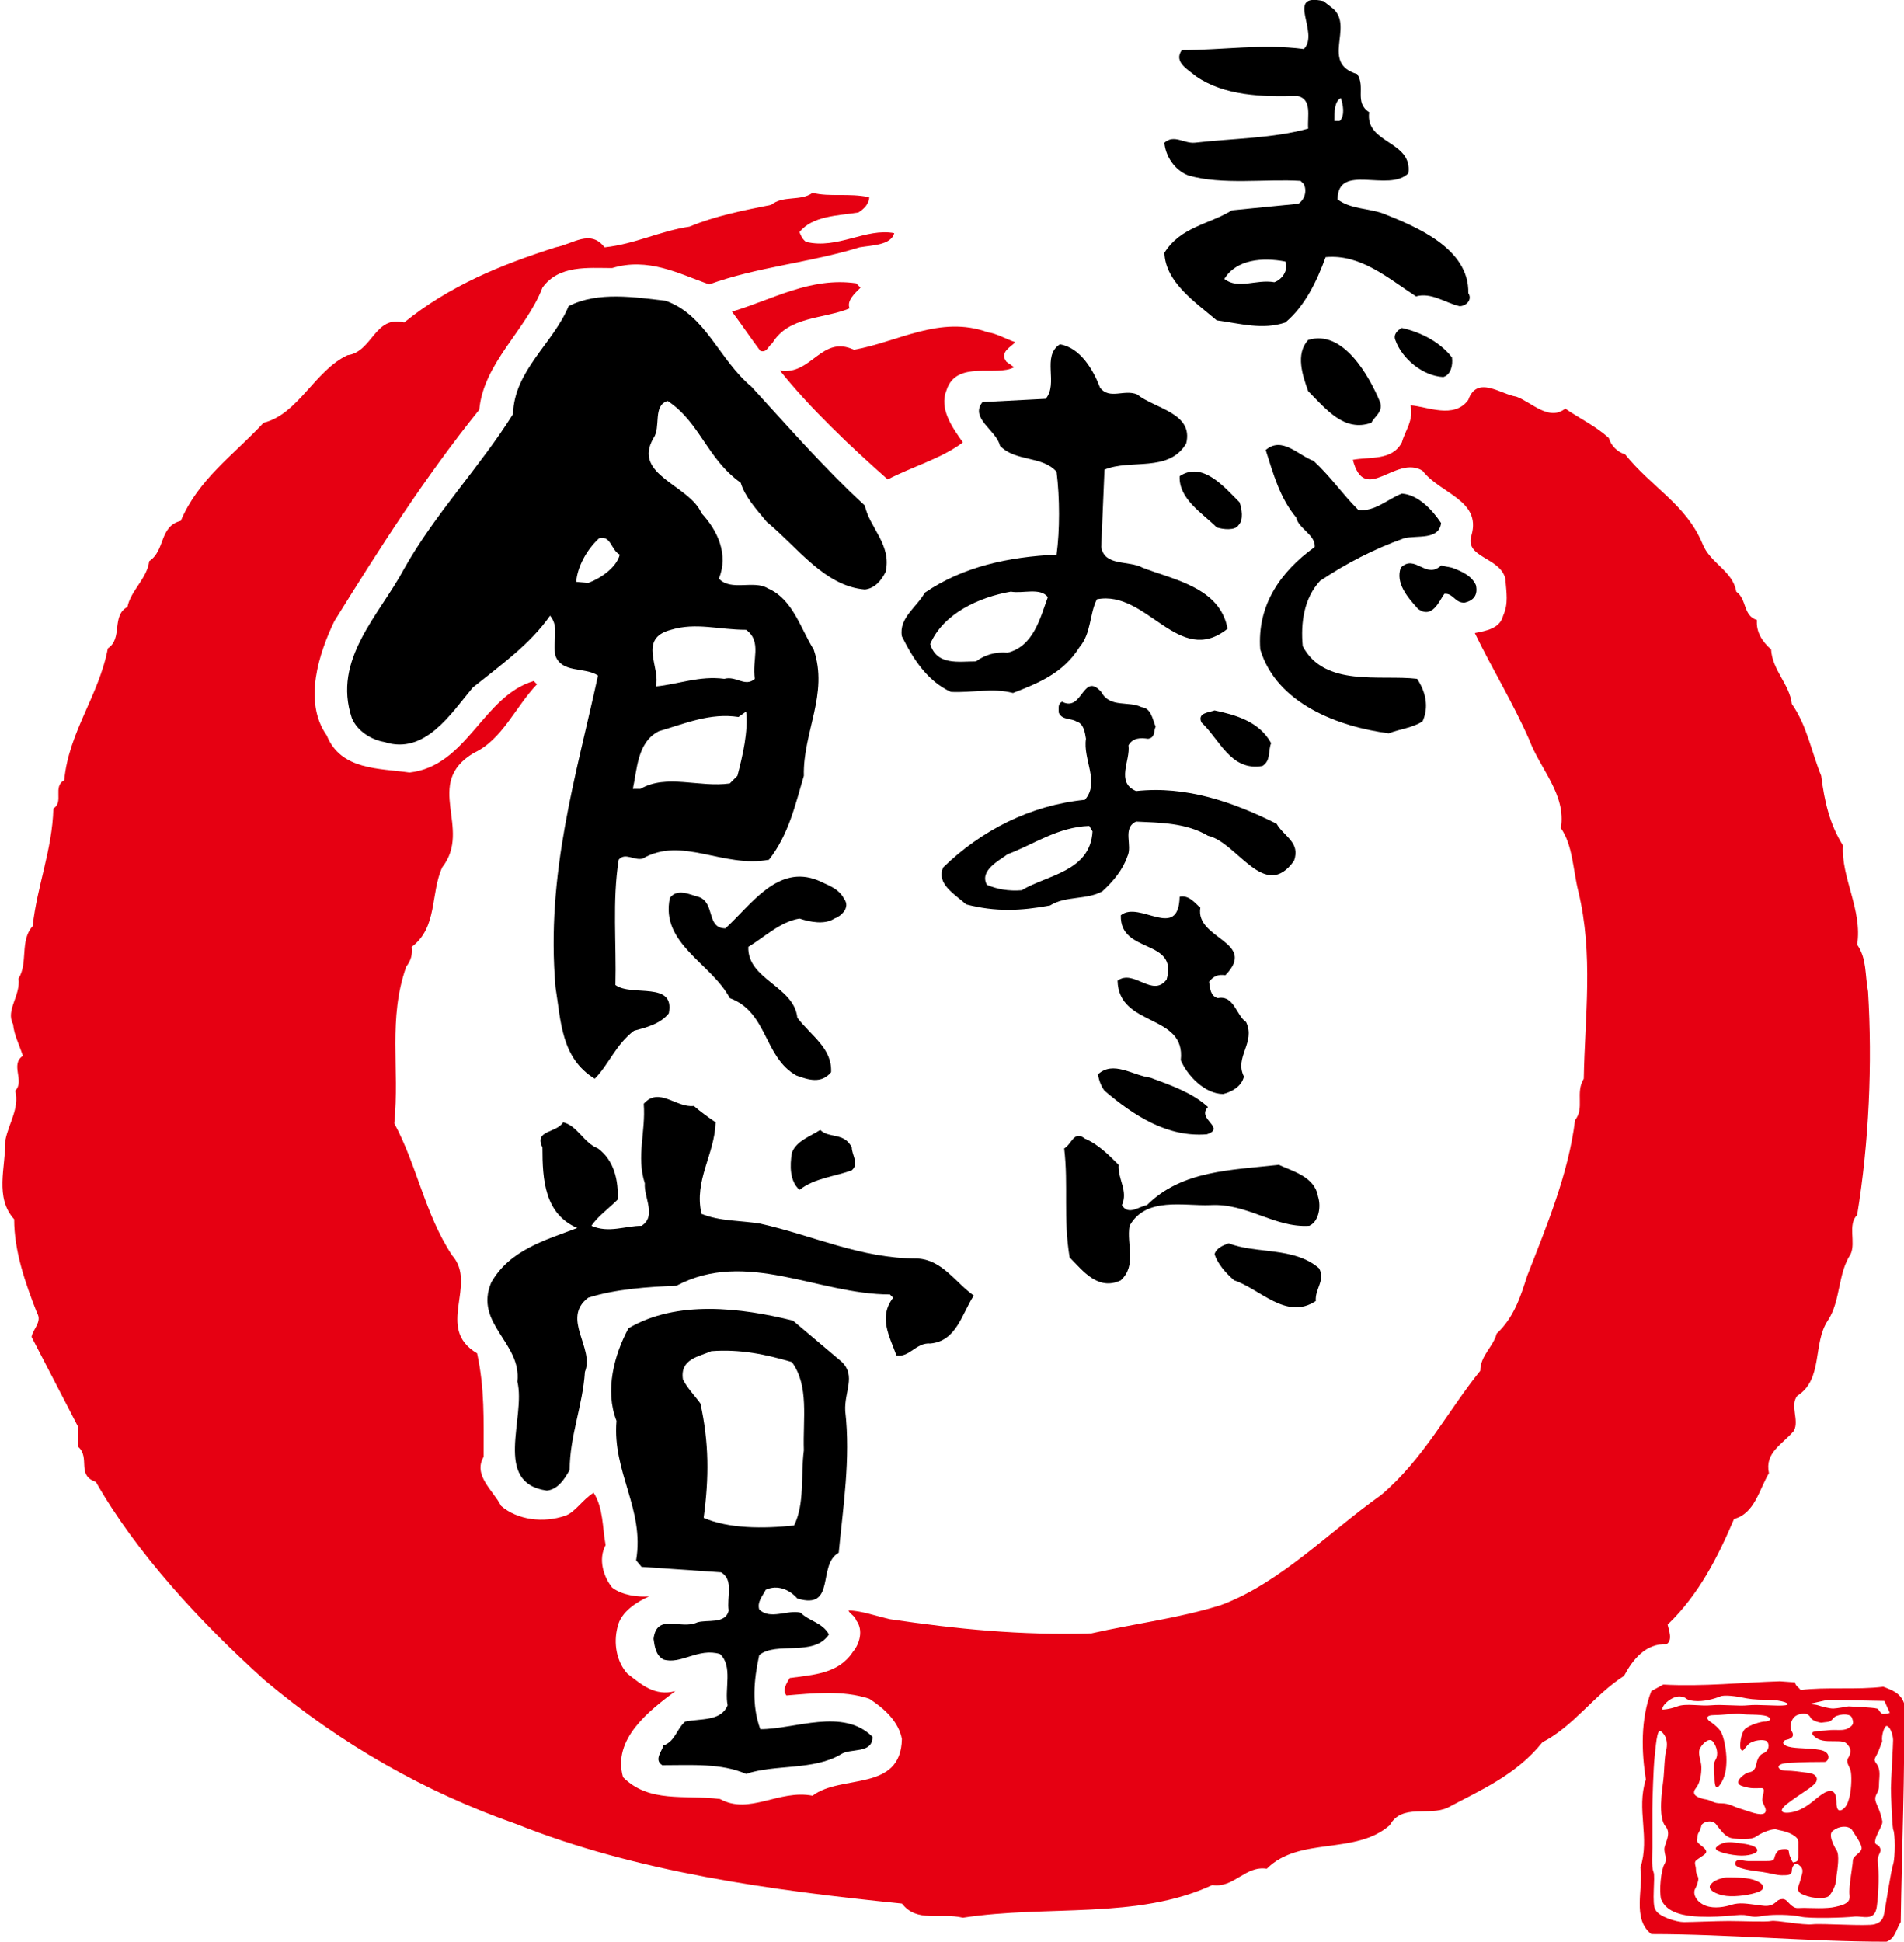
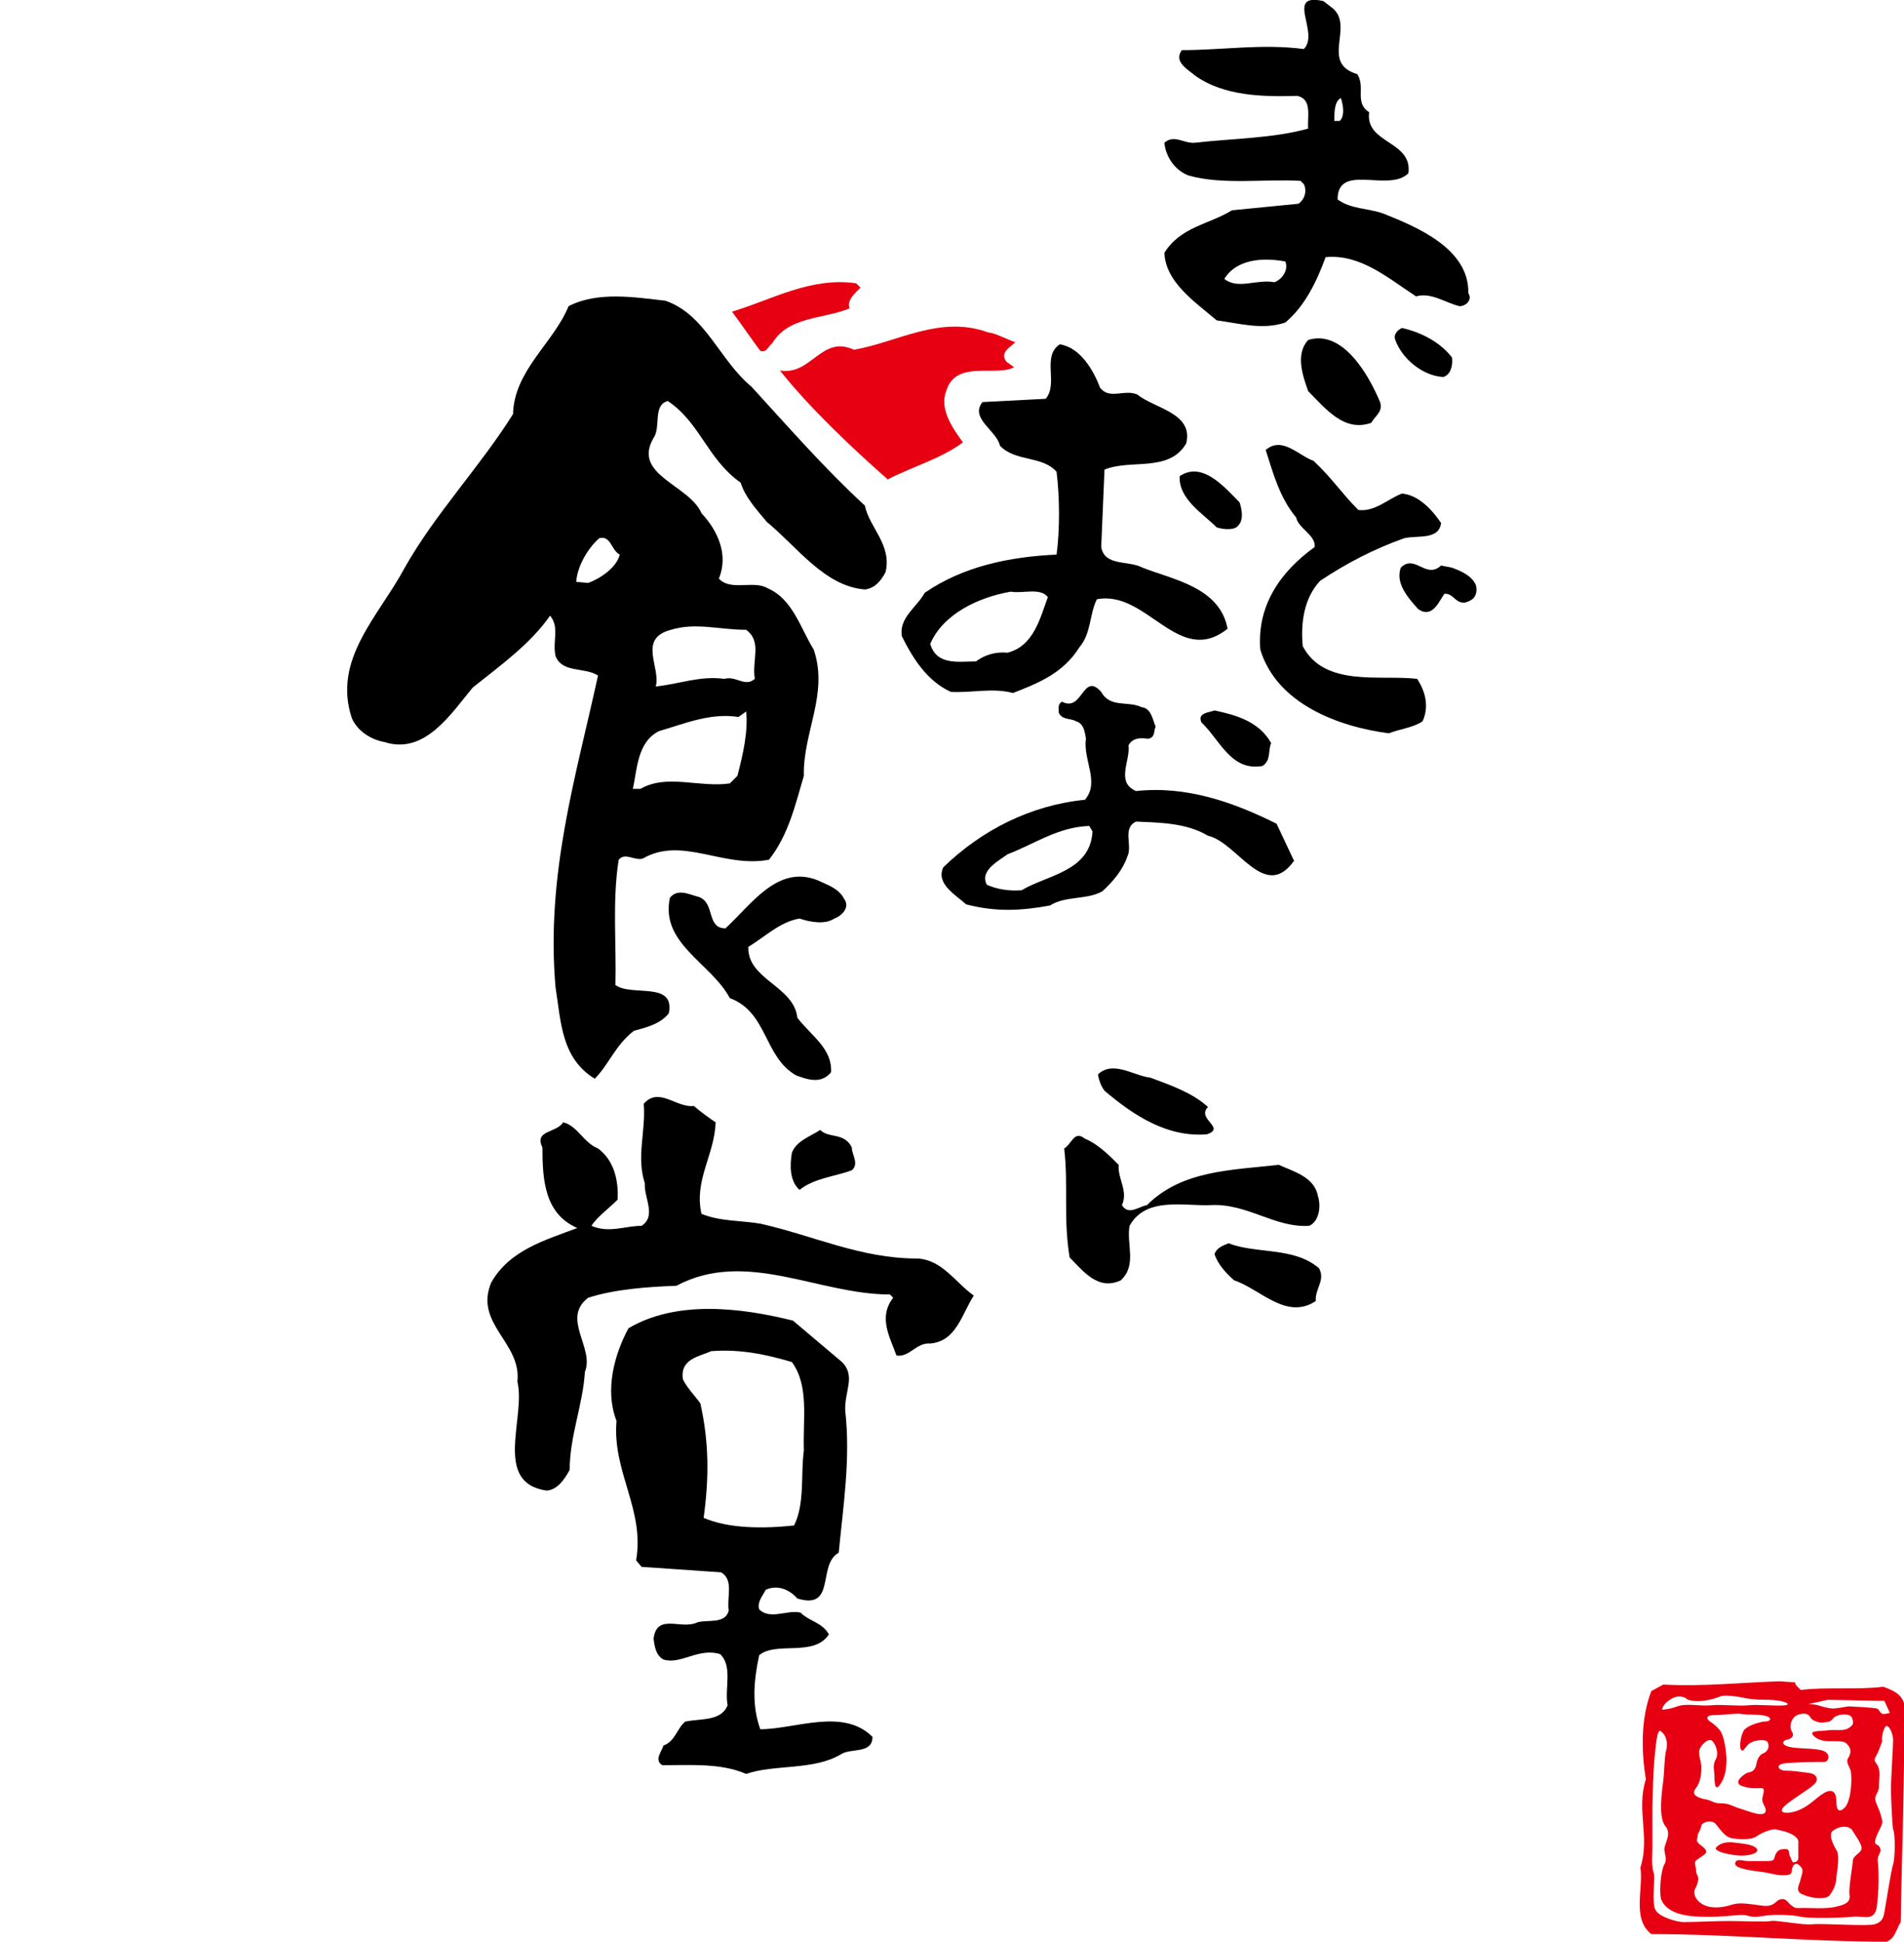
<svg xmlns="http://www.w3.org/2000/svg" version="1.1" id="レイヤー_1" x="0px" y="0px" viewBox="0 0 174.8 178.2" style="enable-background:new 0 0 174.8 178.2;" xml:space="preserve">
  <style type="text/css">
	.st0{fill:#E60012;}
</style>
-   <path class="st0" d="M79.8,18.1c0,0.6-0.5,1.1-1,1.4c-1.9,0.3-4.2,0.3-5.4,1.8c0.1,0.3,0.3,0.7,0.6,0.9c2.9,0.7,5.5-1.3,8.1-0.8  c-0.3,1.1-2,1.1-3.2,1.3c-4.5,1.4-9.4,1.8-13.8,3.4c-2.8-1-5.6-2.5-8.9-1.5c-2.2,0-4.9-0.3-6.4,1.8c-1.5,3.9-5.4,6.9-5.8,11.2  c-5,6.2-9.2,12.8-13.3,19.4c-1.4,2.9-2.9,7.4-0.7,10.5c1.3,3.2,4.8,3,7.6,3.4c5.3-0.6,6.7-7,11.4-8.4l0.3,0.3  c-2,2.1-3.2,5.1-5.8,6.3c-4.7,2.8-0.1,6.9-2.9,10.5c-1.1,2.4-0.4,5.5-2.8,7.3c0.1,0.7-0.1,1.3-0.5,1.8c-1.7,4.8-0.6,9.3-1.1,14.4  c2.1,3.9,2.8,8.3,5.3,12.1c2.4,2.7-1.6,6.7,2.3,9c0.7,3.2,0.6,6.1,0.6,9.5c-1,1.7,0.9,3.1,1.6,4.5c1.5,1.3,3.9,1.6,5.9,0.9  c0.9-0.3,1.6-1.5,2.6-2.1c0.9,1.4,0.8,3.2,1.1,4.8c-0.7,1.3-0.2,2.9,0.6,3.9c0.9,0.7,2.4,0.9,3.4,0.8c-1.1,0.5-2.6,1.4-2.9,2.8  c-0.4,1.5-0.1,3.2,0.9,4.3c1.3,1,2.5,2.1,4.4,1.6c-2.4,1.8-5.8,4.4-4.8,7.9c2.4,2.4,5.6,1.6,8.9,2c2.7,1.5,5.4-0.9,8.5-0.3  c2.6-2,8.1-0.3,8.2-5.2c-0.3-1.6-1.6-2.8-3-3.7c-2.4-0.8-5.2-0.5-7.6-0.3c-0.4-0.5,0-1.1,0.3-1.6c2.2-0.3,4.5-0.4,5.8-2.4  c0.6-0.7,1-2,0.3-2.9c-0.1-0.4-0.6-0.6-0.7-0.9c1.1,0,2.5,0.5,3.8,0.8c6.1,0.9,12,1.5,18.5,1.3c4-0.9,8.1-1.4,11.9-2.6  c5.4-2,9.9-6.7,14.7-10.1c3.9-3.3,6.1-7.7,9.1-11.4c0-1.4,1.2-2.2,1.5-3.4c1.6-1.5,2.2-3.4,2.8-5.3c1.8-4.6,3.8-9.4,4.4-14.3  c0.9-1.1,0-2.5,0.8-3.8c0.1-5.7,0.9-11.4-0.5-17.2c-0.5-2-0.5-4.2-1.6-5.8c0.5-3.1-1.9-5.4-2.9-8.1c-1.5-3.4-3.4-6.5-5-9.8  c1-0.2,2.3-0.4,2.6-1.6c0.5-1.1,0.3-2.1,0.2-3.4c-0.5-2-3.8-1.9-3.1-4c0.9-3.2-2.9-3.8-4.5-5.9c-2.5-1.5-5.3,3.2-6.4-1  c1.6-0.3,3.6,0.1,4.5-1.6c0.3-1.1,1.1-2,0.8-3.4c1.5,0.1,4,1.3,5.3-0.5c0.8-2.3,3-0.5,4.4-0.3c1.4,0.5,3,2.3,4.5,1.1  c1.3,0.9,2.8,1.6,4,2.7c0.2,0.7,0.8,1.3,1.5,1.5c2.4,3,5.6,4.6,7.1,8.2c0.7,1.8,2.8,2.5,3.1,4.4c1,0.7,0.6,2.2,1.9,2.6  c-0.1,1.1,0.5,2,1.3,2.7c0.1,1.9,1.7,3.2,1.9,5c1.4,2,1.8,4.4,2.7,6.6c0.3,2.4,0.8,4.5,2,6.4c-0.2,2.9,1.8,5.9,1.3,9.1  c0.9,1.3,0.7,2.7,1,4.3c0.4,6.6,0.1,13.8-1,20.5c-0.9,0.9-0.1,2.5-0.6,3.6c-1.2,1.8-0.9,4.3-2.1,6.1c-1.4,2.1-0.4,5.4-2.8,6.9  c-0.7,0.9,0.2,2.2-0.3,3.2c-1.1,1.3-2.7,2-2.3,3.9c-0.9,1.5-1.3,3.7-3.2,4.2c-1.5,3.5-3.2,6.9-6.1,9.7c0.1,0.5,0.5,1.4-0.1,1.8  c-1.9-0.1-3.1,1.4-3.9,2.9c-2.8,1.8-4.6,4.6-7.5,6.1c-2.4,3-5.7,4.4-8.7,6c-1.7,0.8-4.2-0.4-5.3,1.6c-3.2,2.8-8.3,1-11.3,4  c-2-0.3-3,1.8-5,1.5c-6.9,3.2-15.1,1.8-22.9,3c-2.1-0.5-4.2,0.5-5.6-1.3c-11.9-1.2-24.4-2.9-35.4-7.3c-8.3-2.9-16.1-7.3-23.1-13.2  c-5.9-5.3-11.8-11.7-15.5-18.2c-1.8-0.6-0.5-2.2-1.6-3.2v-1.8l-4.3-8.3c0.1-0.7,1-1.4,0.5-2.2c-1.1-2.8-2.1-5.7-2.1-8.6  c-1.8-2-0.8-4.7-0.8-7.3c0.3-1.5,1.3-2.9,0.9-4.5c0.9-0.9-0.5-2.4,0.7-3.2C1.7,95.7,1.3,95,1.2,94c-0.7-1.3,0.7-2.6,0.5-4.2  c0.9-1.4,0.1-3.5,1.3-4.8c0.4-3.7,1.8-7,1.9-10.8c1-0.6-0.1-2,1-2.6c0.4-4.4,3.2-7.8,4-12.1c1.4-0.9,0.3-3,1.8-3.8  c0.3-1.5,1.8-2.6,2-4.2c1.5-1,0.9-3.2,2.9-3.7c1.6-3.8,4.8-6,7.6-9c3.2-0.8,4.7-4.8,7.7-6.2c2.3-0.3,2.5-3.7,5.2-3  c4.2-3.4,8.9-5.3,13.9-6.9c1.6-0.3,3.2-1.7,4.5,0c2.8-0.3,5.1-1.5,7.8-1.9c2.4-1,5-1.5,7.5-2c1.1-0.9,2.7-0.3,3.8-1.1  C76.2,18.1,77.9,17.7,79.8,18.1" />
  <path d="M134.8,26.9c0.1-4.1-4.8-6.1-7.8-7.3c-1.4-0.5-3-0.4-4.2-1.3c0-3.4,4.7-0.6,6.5-2.4c0.4-3-4-2.7-3.6-5.6  c-1.4-0.9-0.3-2.3-1.1-3.5c-3.4-1-0.3-4.3-2.2-6l-0.9-0.7c-3.6-0.8-0.3,2.9-1.8,4.4c-3.8-0.5-7.5,0.1-11.2,0.1  c-0.8,1.1,0.6,1.8,1.3,2.4c2.6,1.8,6.1,1.9,9.3,1.8c1.4,0.3,0.9,1.9,1,3c-3.2,0.9-6.9,0.9-10.4,1.3c-1,0.1-1.9-0.8-2.8,0  c0.1,1.2,0.9,2.5,2.2,3c3.1,0.9,7.1,0.3,10.3,0.5l0.3,0.3c0.3,0.6,0.1,1.4-0.5,1.8l-6.1,0.6c-2.1,1.3-4.7,1.5-6.2,3.9  c0.1,2.7,2.8,4.5,4.8,6.2c2.2,0.3,4.2,0.9,6.3,0.2c1.8-1.5,2.9-3.8,3.7-6c3.2-0.3,5.7,1.9,8.3,3.6c1.4-0.4,2.7,0.6,4,0.9  C134.6,28.1,135.2,27.5,134.8,26.9 M117,25.9c-1.7-0.3-3.3,0.7-4.6-0.3c1.1-1.8,3.5-2,5.6-1.6C118.3,24.7,117.8,25.6,117,25.9   M123.1,9c0.2,0.6,0.4,1.6-0.1,2.1h-0.5C122.5,10.3,122.5,9.3,123.1,9" />
  <path class="st0" d="M79,26.4c-0.5,0.5-1.3,1.2-1,1.9c-2.4,1-5.6,0.7-7.1,3.2c-0.4,0.3-0.5,0.9-1.1,0.7c-0.9-1.2-1.7-2.4-2.6-3.6  c3.7-1.1,7.2-3.2,11.4-2.6L79,26.4z" />
  <path class="st0" d="M93.2,31.4c-0.3,0.4-1.5,0.9-0.8,1.8l0.7,0.5c-1.6,0.9-5.3-0.7-6.2,2.1c-0.7,1.7,0.5,3.4,1.5,4.8  c-2,1.5-4.6,2.2-6.9,3.4c-3.4-3-7.2-6.6-9.9-10c2.9,0.5,3.8-3.3,6.8-1.9c4-0.7,7.9-3.2,12.3-1.6C91.5,30.6,92.3,31.1,93.2,31.4" />
  <path d="M133.3,32.8c0.1,0.7-0.1,1.6-0.8,1.8c-1.9-0.1-3.8-1.7-4.4-3.4c-0.2-0.5,0.2-0.9,0.6-1.1C130.5,30.5,132.2,31.4,133.3,32.8" />
  <path d="M126.7,36.9c0.3,0.9-0.5,1.3-0.8,1.9c-2.5,0.9-4.2-1.3-5.8-2.9c-0.5-1.4-1.2-3.4,0-4.7C123.3,30.2,125.7,34.5,126.7,36.9" />
  <path d="M124.7,46.8c1.5,0.2,2.7-1,4-1.5c1.5,0.1,2.8,1.5,3.6,2.7c-0.2,1.6-2.2,1.1-3.4,1.4c-2.8,1-5.3,2.3-7.7,3.9  c-1.5,1.6-1.8,3.9-1.6,6c2,3.8,7.1,2.6,10.5,3c0.8,1.2,1.1,2.6,0.5,3.9c-0.9,0.6-2.1,0.7-3.1,1.1c-4.6-0.6-10.3-2.7-11.8-7.7  c-0.3-4,1.8-7.1,5-9.4c0.1-1.1-1.5-1.7-1.7-2.7c-1.5-1.8-2.1-4-2.8-6.2c1.5-1.3,3,0.5,4.4,1C122.3,43.9,123.2,45.3,124.7,46.8" />
  <path d="M113.8,46.1c0.2,0.6,0.4,1.6-0.1,2.1c-0.3,0.5-1.4,0.4-2,0.2c-1.3-1.3-3.5-2.6-3.4-4.7C110.4,42.3,112.4,44.7,113.8,46.1" />
  <path d="M133.3,52.1c0.8,0.3,1.8,0.7,2.2,1.6c0.2,0.9-0.2,1.4-1,1.6c-0.9,0.1-1.1-0.9-1.9-0.8c-0.5,0.7-1.1,2.3-2.4,1.4  c-1-1.1-2.1-2.4-1.6-3.8c1.3-1.3,2.3,1.1,3.7-0.2L133.3,52.1z" />
  <path d="M104.9,52.1c-1.3-0.7-3.5-0.1-3.8-1.9l0.3-7.1c2.4-1,5.9,0.3,7.5-2.4c0.7-2.8-2.9-3.2-4.5-4.5c-1.2-0.5-2.5,0.5-3.4-0.6  c-0.6-1.6-1.8-3.7-3.7-4c-1.7,1.1-0.1,3.6-1.3,5l-5.8,0.3c-1.2,1.5,1.3,2.6,1.6,4c1.4,1.5,3.9,0.9,5.2,2.4c0.3,2.4,0.3,5.4,0,7.6  c-4.4,0.2-8.6,1.1-12.1,3.5c-0.7,1.3-2.4,2.3-2.1,4c1,2,2.3,4.1,4.5,5.1c2,0.1,3.8-0.4,5.7,0.1c2.3-0.9,4.6-1.8,6.1-4.2  c1.1-1.3,0.9-3,1.6-4.4c4.6-0.9,7.5,6.3,12,2.7C112,53.9,107.7,53.2,104.9,52.1 M92.5,59.9c-1.1-0.1-2.1,0.2-2.9,0.8  c-1.6,0-3.6,0.4-4.2-1.6c1.2-2.8,4.5-4.3,7.4-4.8c1.1,0.2,2.7-0.4,3.4,0.5C95.5,56.7,94.9,59.3,92.5,59.9" />
  <path d="M116.7,68.2c-0.3,0.7,0,1.6-0.8,2.1c-2.9,0.5-3.9-2.4-5.6-4c-0.4-0.9,0.7-0.9,1.2-1.1C113.4,65.6,115.6,66.2,116.7,68.2" />
  <path d="M79.4,46.4C75.7,43,72.3,39.1,69,35.5c-3-2.5-4.2-6.6-7.9-7.9c-2.7-0.3-6.2-0.9-8.9,0.5c-1.4,3.4-5,5.9-5.1,9.9  c-3,4.8-7.2,9.2-10,14.2c-2.3,4.3-6.6,8.3-4.8,13.7c0.5,1.2,1.8,2,3,2.2c3.7,1.2,6.1-2.6,8.1-5c2.5-2,5.3-4,7.1-6.6  c0.9,1.1,0.2,2.3,0.5,3.7c0.6,1.6,2.7,1,3.9,1.8c-2,9.2-4.8,18.2-3.9,28.6c0.5,3.1,0.5,6.5,3.6,8.4c1.3-1.3,1.9-3.1,3.6-4.4  c1.1-0.3,2.4-0.6,3.2-1.6c0.6-3-3.4-1.5-4.9-2.6c0.1-3.8-0.3-7.7,0.3-11.5c0.6-0.7,1.4,0.1,2.2-0.1c3.6-2.1,7.4,0.9,11.6,0.1  c1.8-2.3,2.4-5,3.2-7.7c-0.1-4,2.3-7.5,0.9-11.6c-1.2-1.9-1.9-4.6-4.2-5.6c-1.3-0.8-3.4,0.3-4.5-0.9c0.9-2.2-0.1-4.4-1.6-6  c-1.1-2.6-6.4-3.5-4.4-6.9c0.7-1-0.1-3,1.3-3.4c3,2,3.6,5.3,6.7,7.5c0.4,1.3,1.4,2.4,2.4,3.6c2.8,2.3,5.3,5.9,9,6.2  c0.9-0.1,1.5-0.8,1.9-1.6C81.9,50,79.8,48.4,79.4,46.4 M54,53.5l-1.1-0.1c0.1-1.4,1-3,2.1-4c1.1-0.3,1.1,1.1,1.9,1.5  C56.6,52.1,55.1,53.1,54,53.5 M61.6,57.8c2.3-0.7,4.4,0,6.9,0c1.5,1.1,0.5,2.8,0.8,4.5c-0.9,0.8-1.7-0.3-2.8,0  c-2.3-0.3-4.2,0.5-6.3,0.7C60.7,61.3,58.5,58.6,61.6,57.8 M60.5,67.1c2.4-0.7,4.7-1.7,7.3-1.3l0.7-0.5c0.2,1.8-0.3,4-0.8,5.9  L67,71.9c-2.8,0.4-5.8-0.9-8.2,0.5h-0.7C58.5,70.6,58.5,68.1,60.5,67.1" />
-   <path d="M117.2,75.6c-4-2-8.3-3.5-12.9-3c-1.9-0.8-0.5-2.8-0.7-4.2c0.4-0.7,1.1-0.7,1.8-0.6c0.7-0.1,0.5-0.8,0.7-1.1  c-0.3-0.7-0.4-1.7-1.3-1.8c-1.2-0.6-2.9,0.1-3.7-1.4c-1.7-1.9-1.7,1.9-3.6,0.9c-0.4,0.2-0.3,0.6-0.3,1c0.3,0.7,1.1,0.5,1.6,0.8  c0.7,0.2,0.8,1,0.9,1.6c-0.3,1.9,1.3,4-0.1,5.6c-5,0.5-9.5,2.8-13,6.2c-0.7,1.5,1.1,2.5,2.1,3.4c2.7,0.7,5,0.6,7.7,0.1  c1.4-0.9,3.4-0.5,4.8-1.3c1-0.9,1.9-2,2.3-3.2c0.5-1-0.5-2.6,0.8-3.2c2.1,0.1,4.6,0.1,6.6,1.3c2.7,0.6,5.2,6.1,7.9,2.3  C119.4,77.3,117.9,76.8,117.2,75.6 M93.8,81.7c-1.2,0.1-2.3-0.1-3.2-0.5c-0.7-1.3,1.1-2.2,1.9-2.8c2.4-0.9,4.6-2.5,7.5-2.6l0.3,0.5  C100.1,80,96.1,80.3,93.8,81.7" />
+   <path d="M117.2,75.6c-4-2-8.3-3.5-12.9-3c-1.9-0.8-0.5-2.8-0.7-4.2c0.4-0.7,1.1-0.7,1.8-0.6c0.7-0.1,0.5-0.8,0.7-1.1  c-0.3-0.7-0.4-1.7-1.3-1.8c-1.2-0.6-2.9,0.1-3.7-1.4c-1.7-1.9-1.7,1.9-3.6,0.9c-0.4,0.2-0.3,0.6-0.3,1c0.3,0.7,1.1,0.5,1.6,0.8  c0.7,0.2,0.8,1,0.9,1.6c-0.3,1.9,1.3,4-0.1,5.6c-5,0.5-9.5,2.8-13,6.2c-0.7,1.5,1.1,2.5,2.1,3.4c2.7,0.7,5,0.6,7.7,0.1  c1.4-0.9,3.4-0.5,4.8-1.3c1-0.9,1.9-2,2.3-3.2c0.5-1-0.5-2.6,0.8-3.2c2.1,0.1,4.6,0.1,6.6,1.3c2.7,0.6,5.2,6.1,7.9,2.3  M93.8,81.7c-1.2,0.1-2.3-0.1-3.2-0.5c-0.7-1.3,1.1-2.2,1.9-2.8c2.4-0.9,4.6-2.5,7.5-2.6l0.3,0.5  C100.1,80,96.1,80.3,93.8,81.7" />
  <path d="M77.5,82.5c0.6,0.8-0.3,1.6-0.9,1.8c-0.9,0.6-2.3,0.3-3.2,0c-1.8,0.3-3.2,1.7-4.7,2.6c-0.1,3,4.2,3.6,4.5,6.5  c1.3,1.7,3.2,2.8,3.1,5c-0.9,1.1-2.1,0.7-3.2,0.3c-3-1.7-2.6-5.8-6.1-7.1c-1.7-3.2-6.4-5-5.5-9.2c0.7-0.9,1.8-0.3,2.6-0.1  c1.6,0.5,0.7,2.9,2.5,2.9c2.4-2.2,4.8-5.9,8.5-4.4C75.9,81.2,77,81.5,77.5,82.5" />
-   <path d="M110.2,83.3c-0.5,2.9,5.3,3.1,2.3,6.2c-0.7-0.1-1.1,0.1-1.5,0.6c0.1,0.6,0.1,1.3,0.8,1.5c1.5-0.3,1.7,1.6,2.6,2.2  c0.9,1.9-1.1,3.2-0.2,5c-0.2,0.9-1.1,1.4-1.9,1.6c-1.7,0-3.3-1.7-3.9-3.1c0.5-4.3-5.7-3-5.8-7.3c1.5-1.1,3.2,1.6,4.5-0.1  c1.1-3.8-4.3-2.3-4.2-5.9c1.7-1.4,5.3,2.4,5.4-1.7C109.2,82.1,109.8,83,110.2,83.3" />
  <path d="M110.9,101.6c-1.1,1.1,1.7,1.9-0.1,2.5c-3.6,0.3-6.7-1.7-9.4-4c-0.3-0.4-0.5-0.9-0.6-1.5c1.4-1.3,3.2,0.1,4.8,0.3  C107.5,99.6,109.5,100.3,110.9,101.6" />
  <path d="M65.7,103c-0.1,3-2,5.3-1.3,8.4c1.7,0.7,3.6,0.6,5.4,0.9c4.9,1.1,9.2,3.2,14.4,3.2c2.3,0.1,3.5,2.2,5.2,3.4  c-1.1,1.7-1.6,4.2-4,4.4c-1.3-0.1-1.9,1.3-3.1,1.1c-0.6-1.7-1.7-3.5-0.3-5.3l-0.3-0.3c-6.6,0-13.2-4.2-19.6-0.8  c-2.6,0.1-5.6,0.3-8.1,1.1c-2.5,1.9,0.6,4.6-0.3,6.8c-0.2,3.1-1.4,5.9-1.4,9c-0.5,0.9-1.1,1.8-2.1,1.9c-5-0.7-1.9-6.7-2.7-10  c0.4-3.6-4-5.3-2.4-9.1c1.7-3,5-3.9,7.9-5c-3-1.3-3.2-4.4-3.2-7.4c-0.8-1.6,1.3-1.3,1.9-2.3c1.3,0.3,1.9,1.9,3.2,2.4  c1.5,1.1,1.9,3,1.8,4.7c-0.8,0.8-1.9,1.6-2.4,2.4c1.6,0.7,3.1,0,4.6,0c1.4-0.9,0.2-2.6,0.3-3.9c-0.8-2.5,0.1-4.7-0.1-7.3  c1.4-1.6,3,0.4,4.6,0.2C64.4,102.1,65.1,102.6,65.7,103" />
  <path d="M78.2,105.3c0,0.7,0.7,1.5,0,2.1c-1.6,0.6-3.4,0.7-4.8,1.8c-0.9-0.8-0.9-2.2-0.7-3.4c0.4-1.1,1.7-1.5,2.6-2.1  C76.1,104.5,77.5,103.9,78.2,105.3" />
  <path d="M102.7,106.9c-0.1,1.3,0.9,2.4,0.3,3.7c0.6,1,1.6,0.1,2.3,0c3.2-3.2,7.7-3.2,12.1-3.7c1.3,0.6,3.3,1.1,3.6,2.9  c0.3,0.9,0.1,2.3-0.8,2.7c-3.2,0.2-5.7-2.1-9.1-1.9c-2.4,0.1-5.9-0.8-7.4,1.9c-0.3,1.7,0.7,3.6-0.8,5c-2.1,1-3.5-0.9-4.7-2.1  c-0.6-3.6-0.1-6.6-0.5-10c0.7-0.4,0.9-1.7,1.9-0.9C100.8,105,101.8,106,102.7,106.9" />
  <path d="M121.1,116.4c0.6,1.1-0.4,1.9-0.3,3c-2.7,1.8-5.1-1.1-7.5-1.9c-0.8-0.7-1.5-1.5-1.8-2.4c0.2-0.6,0.8-0.8,1.3-1  C115.3,115.1,118.8,114.4,121.1,116.4" />
  <path d="M69.8,158.7c-0.8-2.2-0.6-4.5-0.1-6.8c1.6-1.3,5,0.2,6.4-1.9c-0.6-1.1-1.8-1.2-2.6-2c-1.2-0.3-2.8,0.7-3.8-0.3  c-0.2-0.7,0.3-1.2,0.6-1.8c1.1-0.5,2.2,0,2.9,0.8c3.6,1.1,1.8-3.1,3.8-4.2c0.4-4.2,1.1-8.6,0.6-13c-0.1-1.8,1-3.2-0.3-4.5l-4.5-3.8  c-4.8-1.2-10.7-1.9-15.1,0.7c-1.3,2.4-2.2,5.7-1.1,8.5c-0.4,4.7,2.6,8.1,1.8,12.8l0.5,0.6l7.3,0.5c1.2,0.7,0.5,2.3,0.7,3.5  c-0.3,1.3-2,0.8-2.9,1.1c-1.5,0.7-3.7-0.9-4,1.5c0.1,0.7,0.2,1.5,0.9,1.9c1.6,0.5,3.2-1.1,5.2-0.5c1.2,1.1,0.4,3.2,0.7,4.7  c-0.6,1.5-2.5,1.2-3.9,1.5c-0.8,0.7-0.9,1.8-2,2.2c-0.1,0.5-0.9,1.3-0.1,1.8c2.7,0,5.4-0.2,7.7,0.8c2.6-0.9,6.2-0.3,8.7-1.8  c0.9-0.6,2.9,0,2.9-1.6C77.4,156.7,73,158.7,69.8,158.7 M64.6,139.3c0.5-3.7,0.5-6.9-0.3-10.5c-0.5-0.7-1.2-1.4-1.6-2.2  c-0.3-1.9,1.5-2.1,2.6-2.6c2.7-0.2,5,0.3,7.4,1c1.6,2.2,1,5.2,1.1,8.1c-0.3,2.3,0.1,4.9-0.9,6.9C70.1,140.3,66.9,140.3,64.6,139.3" />
  <path class="st0" d="M159.9,170.3c0.9,0,1.6-0.3,1.4-0.6c-0.2-0.4-1.2-0.5-2.1-0.6c0,0-1-0.2-1.6,0.4  C157.1,169.9,159,170.3,159.9,170.3" />
-   <path class="st0" d="M161.2,172.6c-0.6-0.3-1.9-0.3-2.7-0.3c0,0-1,0.1-1.4,0.6c-0.5,0.5,0.5,1,1.4,1.1c0.9,0.1,2.3-0.1,3-0.4  C162.2,173.3,161.8,172.8,161.2,172.6" />
  <path class="st0" d="M174.8,156.3c-0.3-0.9-1.1-1.2-1.9-1.5c-2.4,0.3-5.3,0-7.6,0.3c-0.1-0.2-0.5-0.4-0.5-0.7l-1.4-0.1  c-3.4,0.1-7,0.5-10.7,0.3l-1.1,0.6c-1,2.6-0.9,5.6-0.5,8.1c-0.9,2.8,0.4,5.3-0.5,8.1c0.3,1.9-0.8,4.7,1,6.1c7.1,0,14.4,0.7,21.6,0.7  c0.8-0.3,0.9-1.2,1.3-1.8C174.6,169.7,174.9,162.6,174.8,156.3 M167.8,156l5.2,0.1l0.5,1.1c0,0-0.3,0.1-0.6,0.1  c-0.3,0-0.4-0.5-0.6-0.5c-0.3-0.1-2.6-0.2-2.6-0.2s-1.1,0.2-1.4,0.2c-0.4,0-1.1-0.2-1.4-0.3c-0.3-0.1-0.9-0.1-0.9-0.1L167.8,156z   M169.8,173.9c0.1,0.7-0.4,0.9-1.3,1.1c-0.8,0.2-2.3,0.1-2.9,0.1c-0.6,0-0.7,0.1-1.1-0.2c-0.4-0.3-0.5-0.7-1-0.6  c-0.4,0.1-0.4,0.3-0.8,0.5c-0.5,0.2-0.8,0.1-1.6,0c-0.8-0.1-1.4-0.2-2.1,0c-0.6,0.2-1.6,0.4-2.4,0.1c-0.8-0.3-1.2-1-1-1.5  c0.2-0.4,0.2-0.4,0.3-0.8c0.1-0.4-0.2-0.5-0.2-1c0-0.5-0.3-0.7,0.2-1c0.4-0.3,0.9-0.5,0.7-0.8c-0.2-0.4-0.9-0.6-0.8-1  c0.1-0.4,0-0.4,0.2-0.7c0.2-0.4,0.2-0.6,0.2-0.6c0.3-0.4,1.1-0.5,1.4,0c0.4,0.5,0.8,1.1,1.4,1.2c0.6,0.1,1.8,0.2,2.3-0.2  c0.6-0.4,1.5-0.7,1.8-0.6c0.3,0.1,0.6,0.1,1.1,0.3c0.5,0.2,0.9,0.5,0.9,0.8v1.5c0,0.4-0.4,0.4-0.4,0.4s-0.1,0.2-0.3-0.4  c-0.3-0.5,0-0.8-0.5-0.8c-0.5,0-0.7,0.1-0.9,0.5c-0.2,0.5,0,0.6-0.9,0.6h-1.6c-0.5,0-1.1-0.3-1.2,0.2c-0.1,0.5,1.7,0.7,2.5,0.8  c0.7,0.1,1.3,0.3,1.8,0.3c0.5,0,0.9,0,0.9-0.4c0-0.4,0.3-0.9,0.7-0.5c0.5,0.4,0.2,0.8,0.1,1.3c-0.1,0.5-0.6,1.1,0.3,1.4  c0.9,0.4,2.2,0.4,2.4,0c0.3-0.4,0.6-1,0.6-1.7c0.1-0.7,0.3-2,0-2.4c-0.3-0.5-0.8-1.5-0.3-1.8c0.5-0.4,1.3-0.5,1.7-0.1  c0.3,0.5,1,1.4,0.9,1.8c-0.1,0.4-0.8,0.6-0.8,1.1C170.1,171.2,169.7,173.2,169.8,173.9 M156.1,160.4c0.3-0.5,0.9-1,1.2-0.5  c0.3,0.4,0.5,1.1,0.2,1.6c-0.3,0.5-0.1,1.1-0.1,1.5c0,0.4,0,1.5,0.5,0.8c0.5-0.7,0.6-1.5,0.6-2.3c0-0.7-0.2-2.2-0.6-2.7  c-0.4-0.5-0.9-0.8-0.9-0.8c-0.3-0.2-0.5-0.6,0.4-0.6c0.8,0,2.1-0.2,2.5-0.1c0.4,0.1,1.7,0,2.3,0.2c0.5,0.2,0.4,0.5-0.3,0.5  c-0.6,0.1-1.5,0.4-1.8,0.8c-0.3,0.5-0.4,1.4-0.3,1.7c0.2,0.4,0.3,0,0.7-0.4c0.4-0.4,1.4-0.5,1.7-0.3c0.3,0.3,0.2,0.9-0.3,1.1  c-0.5,0.2-0.6,0.7-0.7,1.2c-0.2,0.5-0.4,0.5-0.8,0.6c-0.4,0.2-1.3,0.9-0.5,1.2c0.9,0.3,1.3,0.2,1.8,0.2c0.5,0,0,0.8,0.1,1.2  c0.1,0.4,0.5,0.8,0.2,1.1c-0.4,0.3-1.5-0.2-2.2-0.4c-0.7-0.2-1-0.5-1.8-0.5c-0.8,0-0.8-0.3-1.6-0.4c-0.8-0.2-1.1-0.5-0.7-1  c0.4-0.5,0.5-1.3,0.5-1.9C156.2,161.6,155.8,160.9,156.1,160.4 M164.5,158.9c-0.3-0.5,0-1.3,0.5-1.5c0.5-0.2,1-0.2,1.2,0.2  c0.2,0.4,1,0.5,1,0.5c0.6-0.1,0.8,0,1.1-0.4c0.3-0.4,1.5-0.5,1.7-0.1c0.2,0.5,0.2,0.7-0.3,1c-0.5,0.3-1.1,0.1-1.9,0.2  c-0.8,0.1-1.8,0-1.3,0.5c0.5,0.5,1.1,0.5,1.8,0.5c0.7,0,1.1,0,1.3,0.3c0.3,0.3,0.4,0.7,0.1,1.2c-0.3,0.4,0.1,0.8,0.2,1.2  c0.1,0.4,0.1,1.5-0.1,2.4c-0.2,0.8-0.4,1-0.7,1.2c-0.4,0.2-0.5-0.2-0.5-0.7c0-0.5-0.1-1.2-0.8-1c-0.7,0.2-1.5,1.2-2.4,1.6  c-0.9,0.5-2.6,0.6-1.4-0.4c1.3-1,2.1-1.4,2.5-1.8c0.5-0.4,0.4-1-0.5-1.1c-0.8-0.1-1.4-0.2-2.1-0.2c-0.6,0-1.1-0.6,0.2-0.7  c1.3-0.1,3-0.1,3.4-0.1c0.4,0,0.7-0.9-0.4-1.1c-1.1-0.2-2.2-0.1-2.9-0.3c-0.7-0.2-0.5-0.5-0.3-0.6  C164.4,159.6,164.8,159.4,164.5,158.9 M154.3,155.7c0.7,0.1,0.3,0.3,1.2,0.4c0.9,0.1,1.9-0.2,2.4-0.4c0.4-0.2,1.6,0,2.1,0.1  c0.5,0.1,1,0.2,2.3,0.2c1.3,0,2.3,0.4,1.6,0.5c-0.7,0.1-2.5-0.1-3.4,0c-0.9,0.1-2.4-0.1-3.4,0c-1,0.1-2.3-0.2-3.1,0.1  c-0.8,0.3-1.4,0.3-1.4,0.3C152.6,156.4,153.6,155.6,154.3,155.7 M173.8,171.1c-0.2,0.6-0.7,3.9-0.8,4.4c-0.1,0.5-0.2,0.9-0.9,1.1  c-0.7,0.2-4.8-0.1-5.7,0c-0.9,0.1-3.3-0.4-3.8-0.3c-0.4,0.1-2.8,0-3.9,0c-1.1,0-3.4,0.1-4.1,0.1c-0.7,0-2.3-0.5-2.6-1.1  c-0.4-0.5,0-3.1-0.2-3.5c-0.2-0.5-0.1-1.8-0.1-2.2V166c0-0.7,0.1-3.9,0.2-4.7c0.1-0.8,0.2-2.8,0.6-2.4c0.5,0.4,0.6,1,0.5,1.6  c-0.2,0.6-0.2,2.1-0.3,2.9c-0.1,0.8-0.5,3.4,0.2,4.2c0.6,0.7-0.1,1.6-0.1,2.1c0,0.5,0.3,0.9,0,1.4c-0.3,0.5-0.5,2.4-0.3,3.2  c0.3,0.7,1,1.5,3.5,1.6c2.5,0.1,3.7-0.3,4.4-0.1c0.7,0.2,1,0.1,1.7,0c0.7-0.1,2.3-0.1,3.2,0.1c0.8,0.2,4.1,0.1,4.9,0  c0.8-0.1,1.9,0.5,2.1-0.9c0.2-1.4,0.2-3.3,0.1-4.1c-0.1-0.7,0.4-0.9,0.2-1.3c-0.2-0.5-0.6-0.1-0.4-0.9c0.3-0.8,0.7-1.3,0.6-1.6  c-0.1-0.4-0.1-0.6-0.5-1.5c-0.4-0.9,0.2-0.9,0.2-1.7c0-0.8,0.2-1.4-0.2-2c-0.4-0.5-0.1-0.5,0.2-1.3l0.3-0.8  c-0.1-0.5,0.2-1.4,0.4-1.4c0.3,0,0.6,0.8,0.6,1.3c0,0.5-0.2,3.8-0.2,4.4c0,0.6,0.1,3.2,0.2,3.8C174,168.2,174,170.5,173.8,171.1" />
</svg>